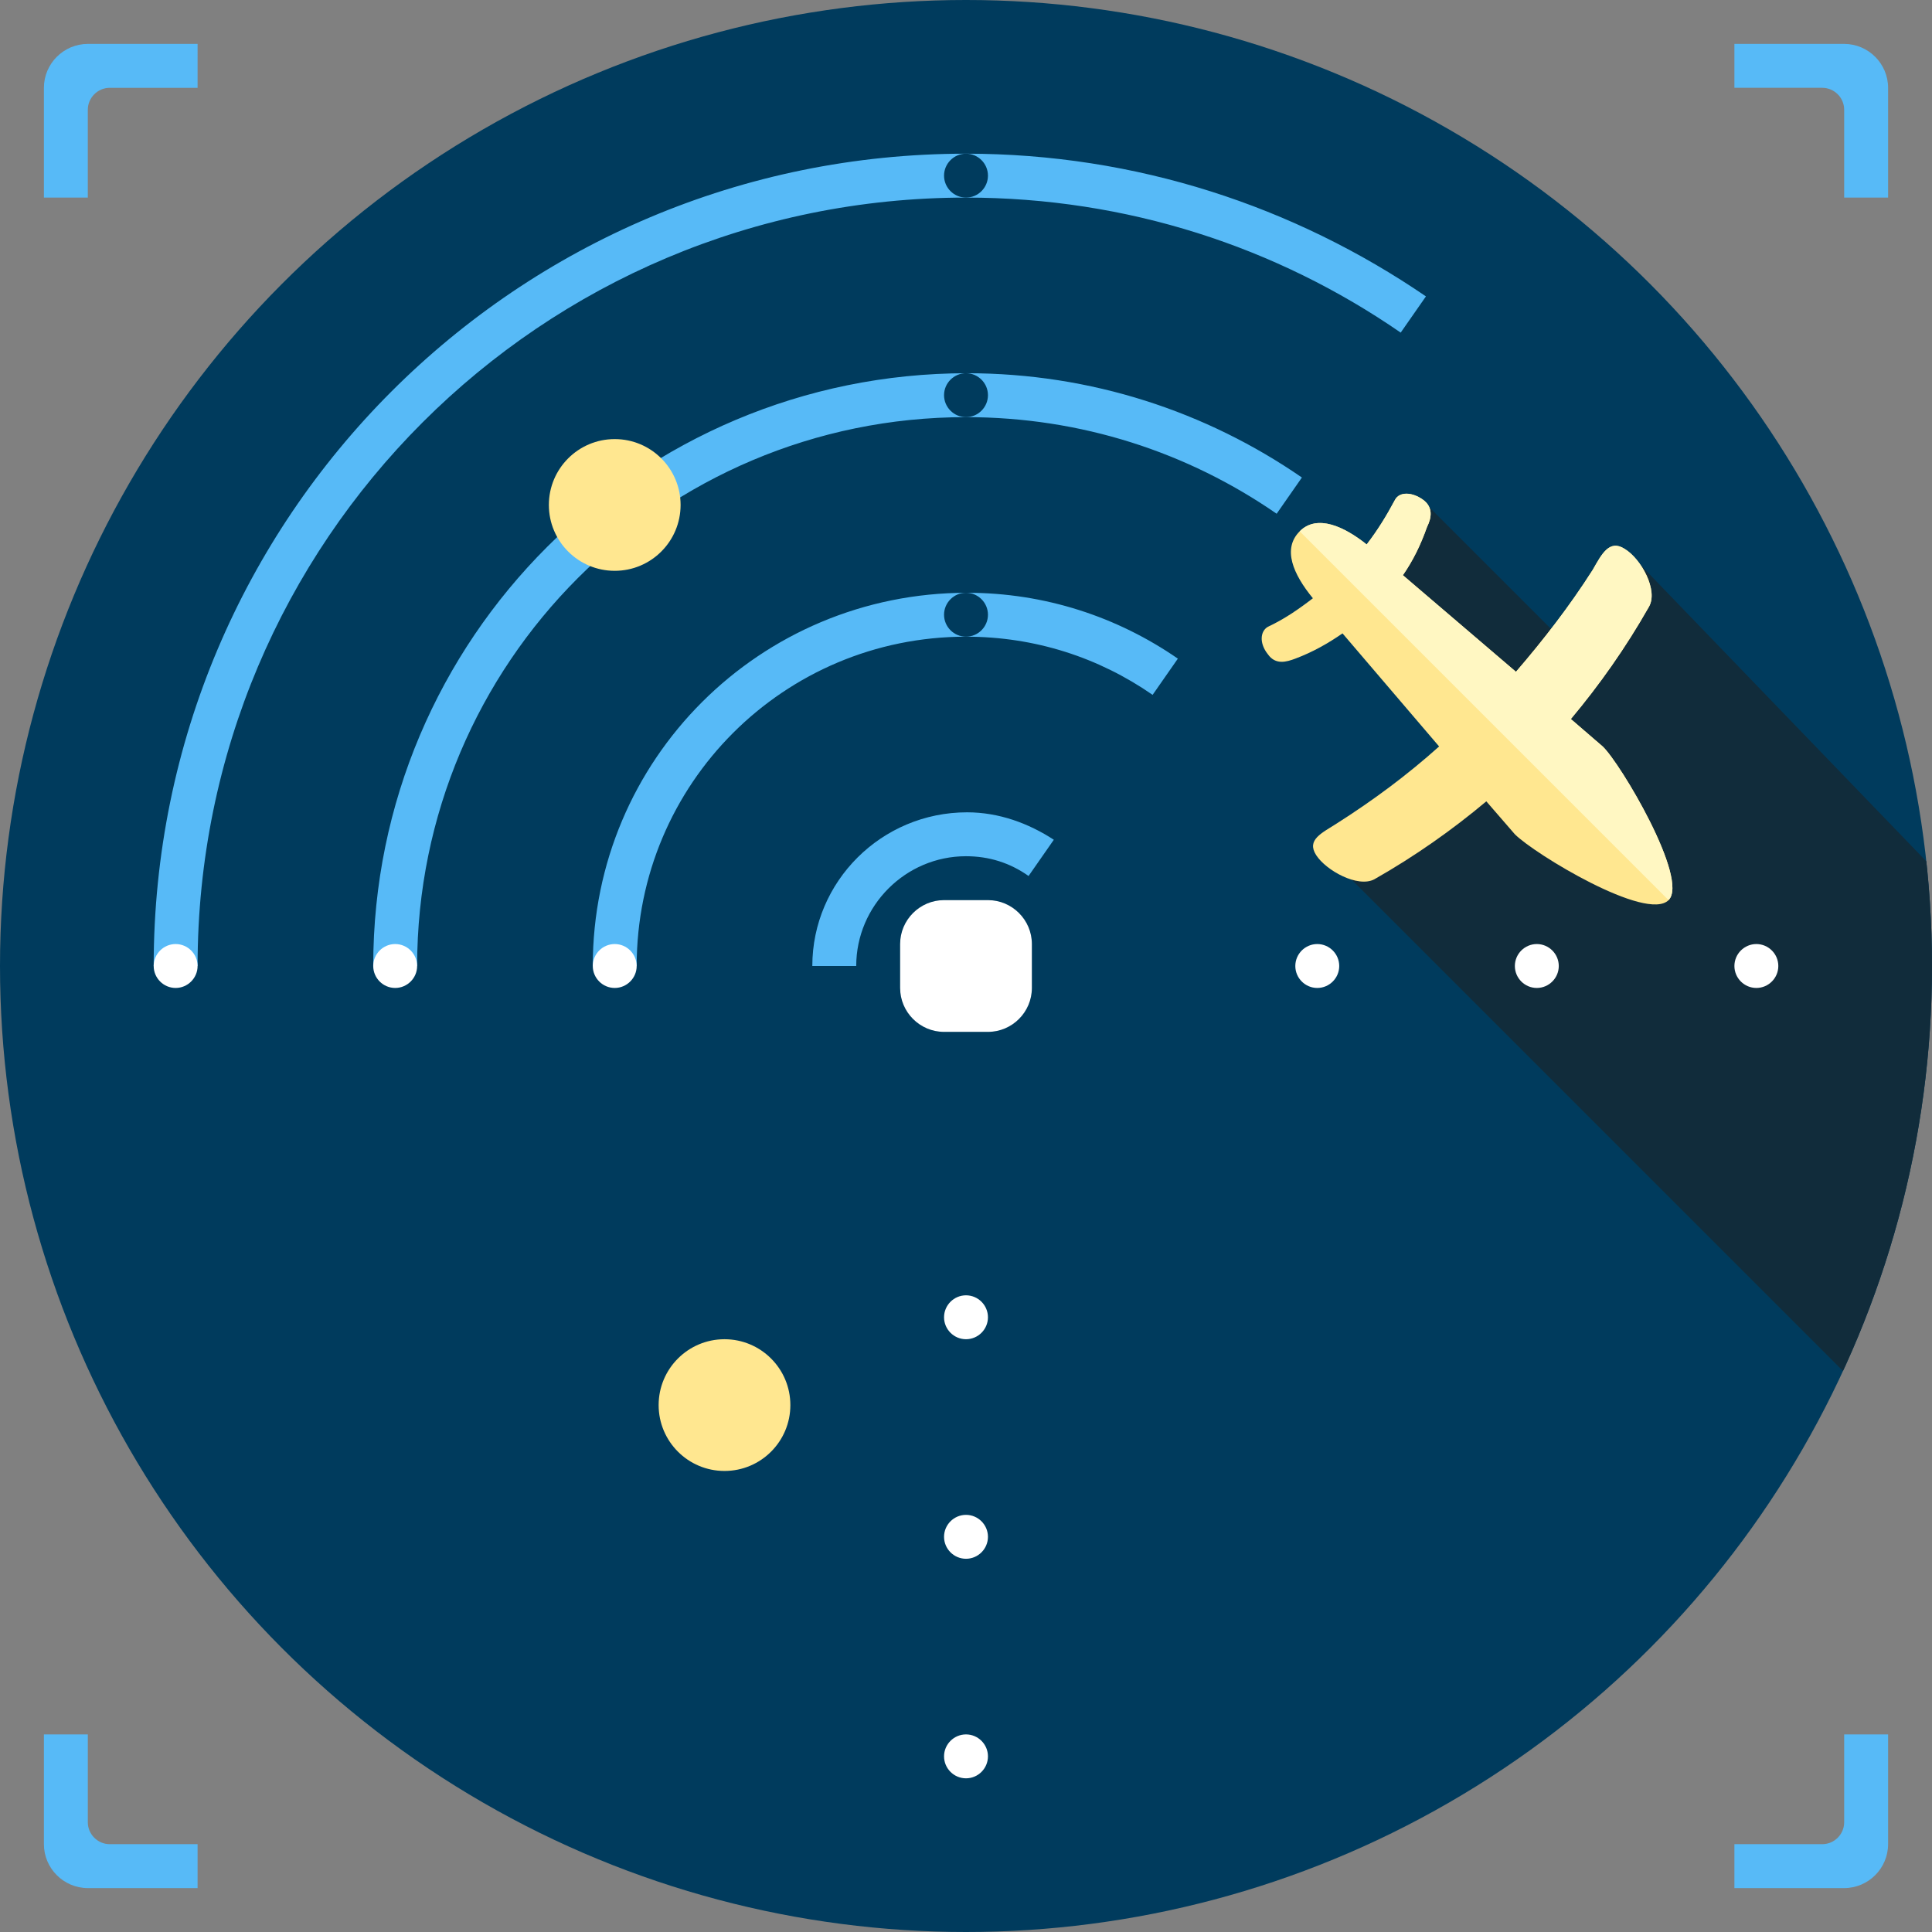
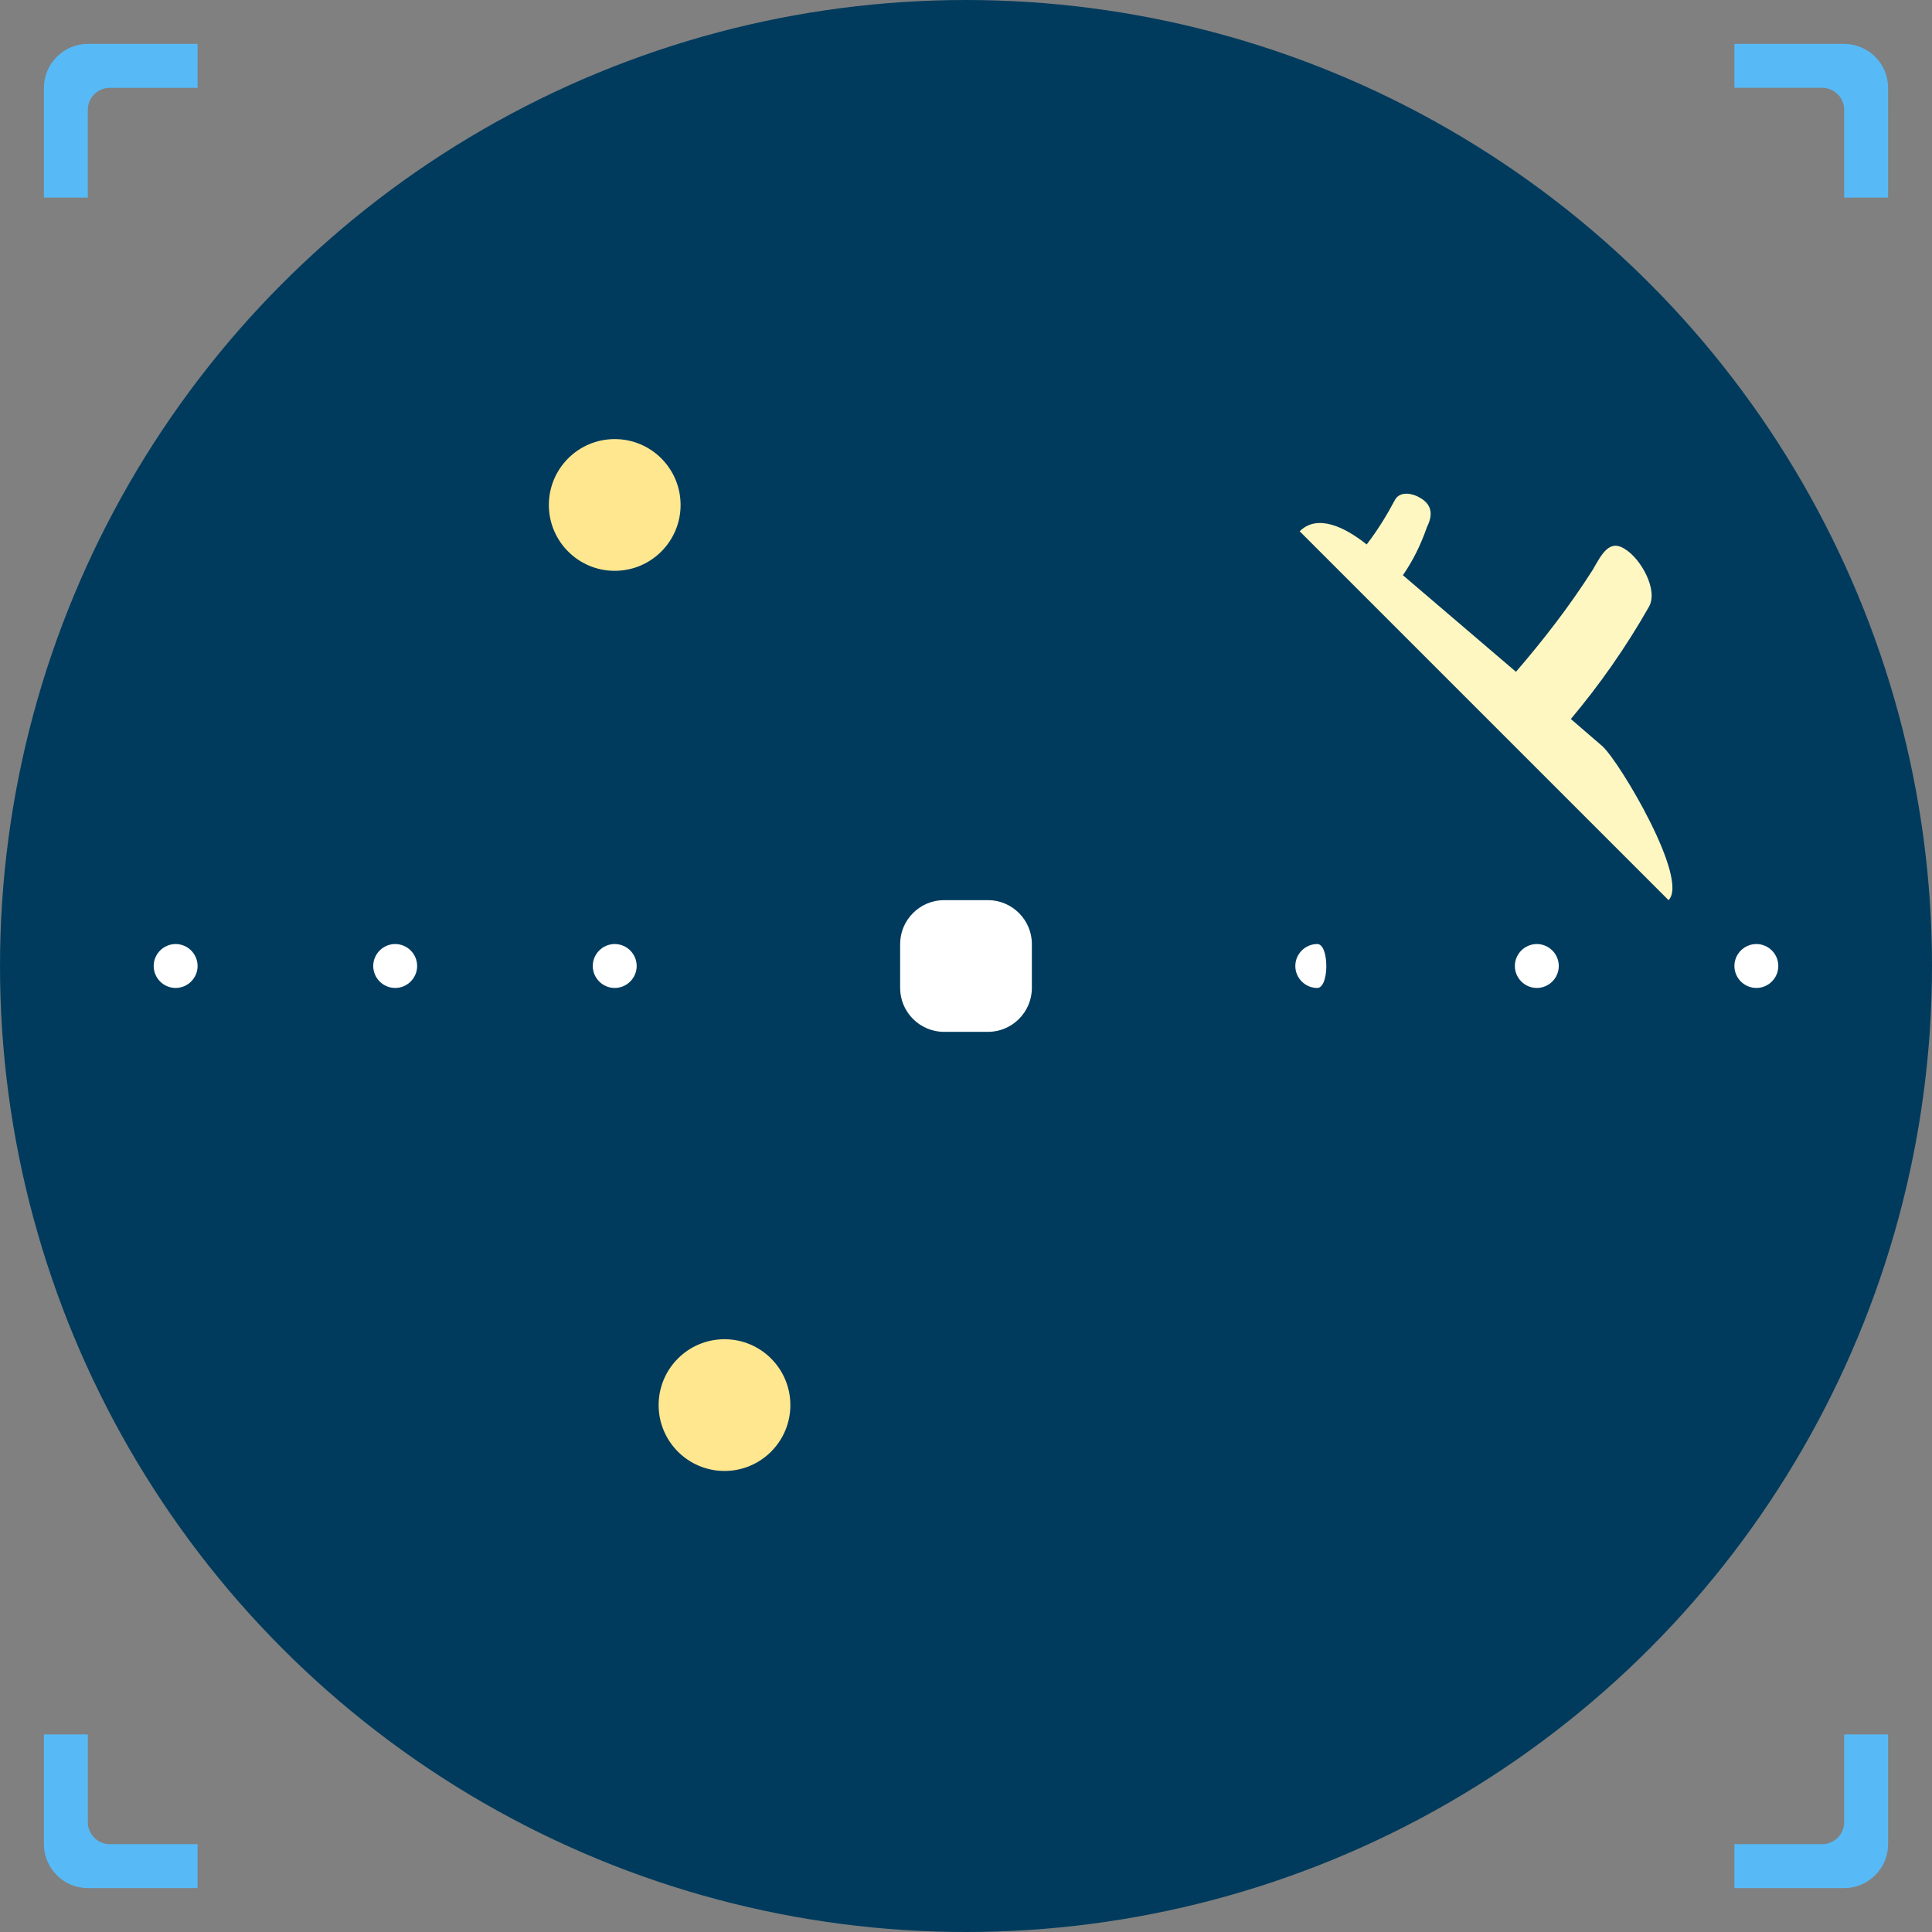
<svg xmlns="http://www.w3.org/2000/svg" xmlns:xlink="http://www.w3.org/1999/xlink" version="1.1" id="Layer_1" x="0px" y="0px" viewBox="0 0 176 176" style="enable-background:new 0 0 176 176;" xml:space="preserve">
  <rect x="0" y="0" width="176" height="176" fill="#808080" stroke="none" />
  <style type="text/css">
	.st0{fill:#57BAF7;}
	.st1{fill:#003B5D;}
	.st2{clip-path:url(#icon_BG_container_1_);fill:#112C3B;}
	.st3{fill:#FFE790;}
	.st4{fill:#FFF7C2;}
	.st5{fill:#FFFFFF;}
</style>
  <path id="marks_1_" class="st0" d="M4,8v10h4v-8c0-1.1,0.9-2,2-2h8V4H8C5.8,4,4,5.8,4,8z M8,166v-8H4v10c0,2.2,1.8,4,4,4h10v-4h-8  C8.9,168,8,167.1,8,166z M168,166c0,1.1-0.9,2-2,2h-8v4h10c2.2,0,4-1.8,4-4v-10h-4V166z M168,4h-10v4h8c1.1,0,2,0.9,2,2v8h4V8  C172,5.8,170.2,4,168,4z" />
  <circle id="icon_BG_container_8_" class="st1" cx="88" cy="88" r="88" />
  <g>
    <defs>
-       <circle id="icon_BG_container_3_" cx="88" cy="88" r="88" />
-     </defs>
+       </defs>
    <clipPath id="icon_BG_container_1_">
      <use xlink:href="#icon_BG_container_3_" style="overflow:visible;" />
    </clipPath>
-     <polygon id="shadow_2_" class="st2" points="149,51 142,58 130,46 122,56 136,70 123,80 176,133 176,79  " />
  </g>
-   <path id="circle_1_" class="st0" d="M74,88h4c0-5.5,4.5-10,10-10c2.1,0,4,0.6,5.7,1.8l2.3-3.3c-2.3-1.5-5-2.5-7.9-2.5  C80.3,74,74,80.3,74,88z M54,88h4c0-16.6,13.4-30,30-30c6.3,0,12.1,1.9,17,5.3l2.3-3.3c-5.5-3.8-12.1-6-19.2-6  C69.2,54,54,69.2,54,88z M34,88h4c0-27.6,22.4-50,50-50c10.5,0,20.2,3.2,28.3,8.8l2.3-3.3c-8.7-6-19.2-9.5-30.5-9.5  C58.2,34,34,58.2,34,88z M88,14c-40.9,0-74,33.1-74,74h4c0-38.7,31.3-70,70-70c14.7,0,28.3,4.5,39.6,12.3l2.3-3.3  C117.9,18.8,103.5,14,88,14z" />
-   <path id="plane_1_" class="st3" d="M146,68l-2.9-2.5c2.6-3.1,5-6.5,7.1-10.2c0.9-1.5-0.7-4.4-2.2-5.3c-1.4-0.9-2.1,0.5-2.9,1.9  c-2.1,3.3-4.5,6.4-7,9.3l-10.3-8.8c0.9-1.3,1.6-2.7,2.2-4.4c0.4-0.8,0.6-1.8-0.4-2.5c-1-0.7-2.1-0.7-2.5,0c-0.8,1.5-1.6,2.8-2.6,4.1  c-2-1.6-4.5-2.8-6.1-1.2c-1.6,1.6-0.6,3.9,1.2,6.1c-1.3,1-2.6,1.9-4.1,2.6c-0.7,0.4-0.8,1.5,0,2.5c0.7,1,1.7,0.7,2.5,0.4  c1.6-0.6,3-1.4,4.3-2.3l8.8,10.3c-2.9,2.6-6,4.9-9.3,7c-1.4,0.9-2.8,1.5-1.9,2.9c0.9,1.4,3.8,3,5.3,2.2c3.7-2.1,7.1-4.5,10.2-7.1  L138,76c1.8,1.8,12,8,14,6C153.9,80.1,147.6,69.5,146,68z" />
  <path id="gloss_2_" class="st4" d="M146,68l-2.9-2.5c2.6-3.1,5-6.5,7.1-10.2c0.9-1.5-0.7-4.4-2.2-5.3c-1.4-0.9-2.1,0.5-2.9,1.9  c-2.1,3.3-4.5,6.4-7,9.3l-10.3-8.8c0.9-1.3,1.6-2.7,2.2-4.4c0.4-0.8,0.6-1.8-0.4-2.5c-1-0.7-2.1-0.7-2.5,0c-0.8,1.5-1.6,2.8-2.6,4.1  c-2-1.6-4.5-2.8-6.1-1.2L152,82C153.9,80.1,147.6,69.5,146,68z" />
  <path id="center_1_" class="st5" d="M90,82h-4c-2.2,0-4,1.8-4,4v4c0,2.2,1.8,4,4,4h4c2.2,0,4-1.8,4-4v-4C94,83.8,92.2,82,90,82z" />
-   <path id="dots_7_" class="st5" d="M120,86c-1.1,0-2,0.9-2,2s0.9,2,2,2s2-0.9,2-2S121.1,86,120,86z M140,86c-1.1,0-2,0.9-2,2  s0.9,2,2,2s2-0.9,2-2S141.1,86,140,86z M160,86c-1.1,0-2,0.9-2,2s0.9,2,2,2s2-0.9,2-2S161.1,86,160,86z" />
+   <path id="dots_7_" class="st5" d="M120,86c-1.1,0-2,0.9-2,2s0.9,2,2,2S121.1,86,120,86z M140,86c-1.1,0-2,0.9-2,2  s0.9,2,2,2s2-0.9,2-2S141.1,86,140,86z M160,86c-1.1,0-2,0.9-2,2s0.9,2,2,2s2-0.9,2-2S161.1,86,160,86z" />
  <path id="dots_6_" class="st5" d="M16,86c-1.1,0-2,0.9-2,2s0.9,2,2,2c1.1,0,2-0.9,2-2S17.1,86,16,86z M36,86c-1.1,0-2,0.9-2,2  s0.9,2,2,2c1.1,0,2-0.9,2-2S37.1,86,36,86z M56,86c-1.1,0-2,0.9-2,2s0.9,2,2,2s2-0.9,2-2S57.1,86,56,86z" />
  <path id="dots_5_" class="st1" d="M88,34c-1.1,0-2,0.9-2,2s0.9,2,2,2s2-0.9,2-2S89.1,34,88,34z M88,18c1.1,0,2-0.9,2-2  c0-1.1-0.9-2-2-2s-2,0.9-2,2C86,17.1,86.9,18,88,18z M88,54c-1.1,0-2,0.9-2,2s0.9,2,2,2s2-0.9,2-2S89.1,54,88,54z" />
-   <path id="dots_4_" class="st5" d="M88,158c-1.1,0-2,0.9-2,2s0.9,2,2,2s2-0.9,2-2S89.1,158,88,158z M88,122c1.1,0,2-0.9,2-2  s-0.9-2-2-2s-2,0.9-2,2S86.9,122,88,122z M88,138c-1.1,0-2,0.9-2,2s0.9,2,2,2s2-0.9,2-2S89.1,138,88,138z" />
  <circle id="dot_5_" class="st3" cx="56" cy="46" r="6" />
  <circle id="dot_4_" class="st3" cx="66" cy="128" r="6" />
</svg>